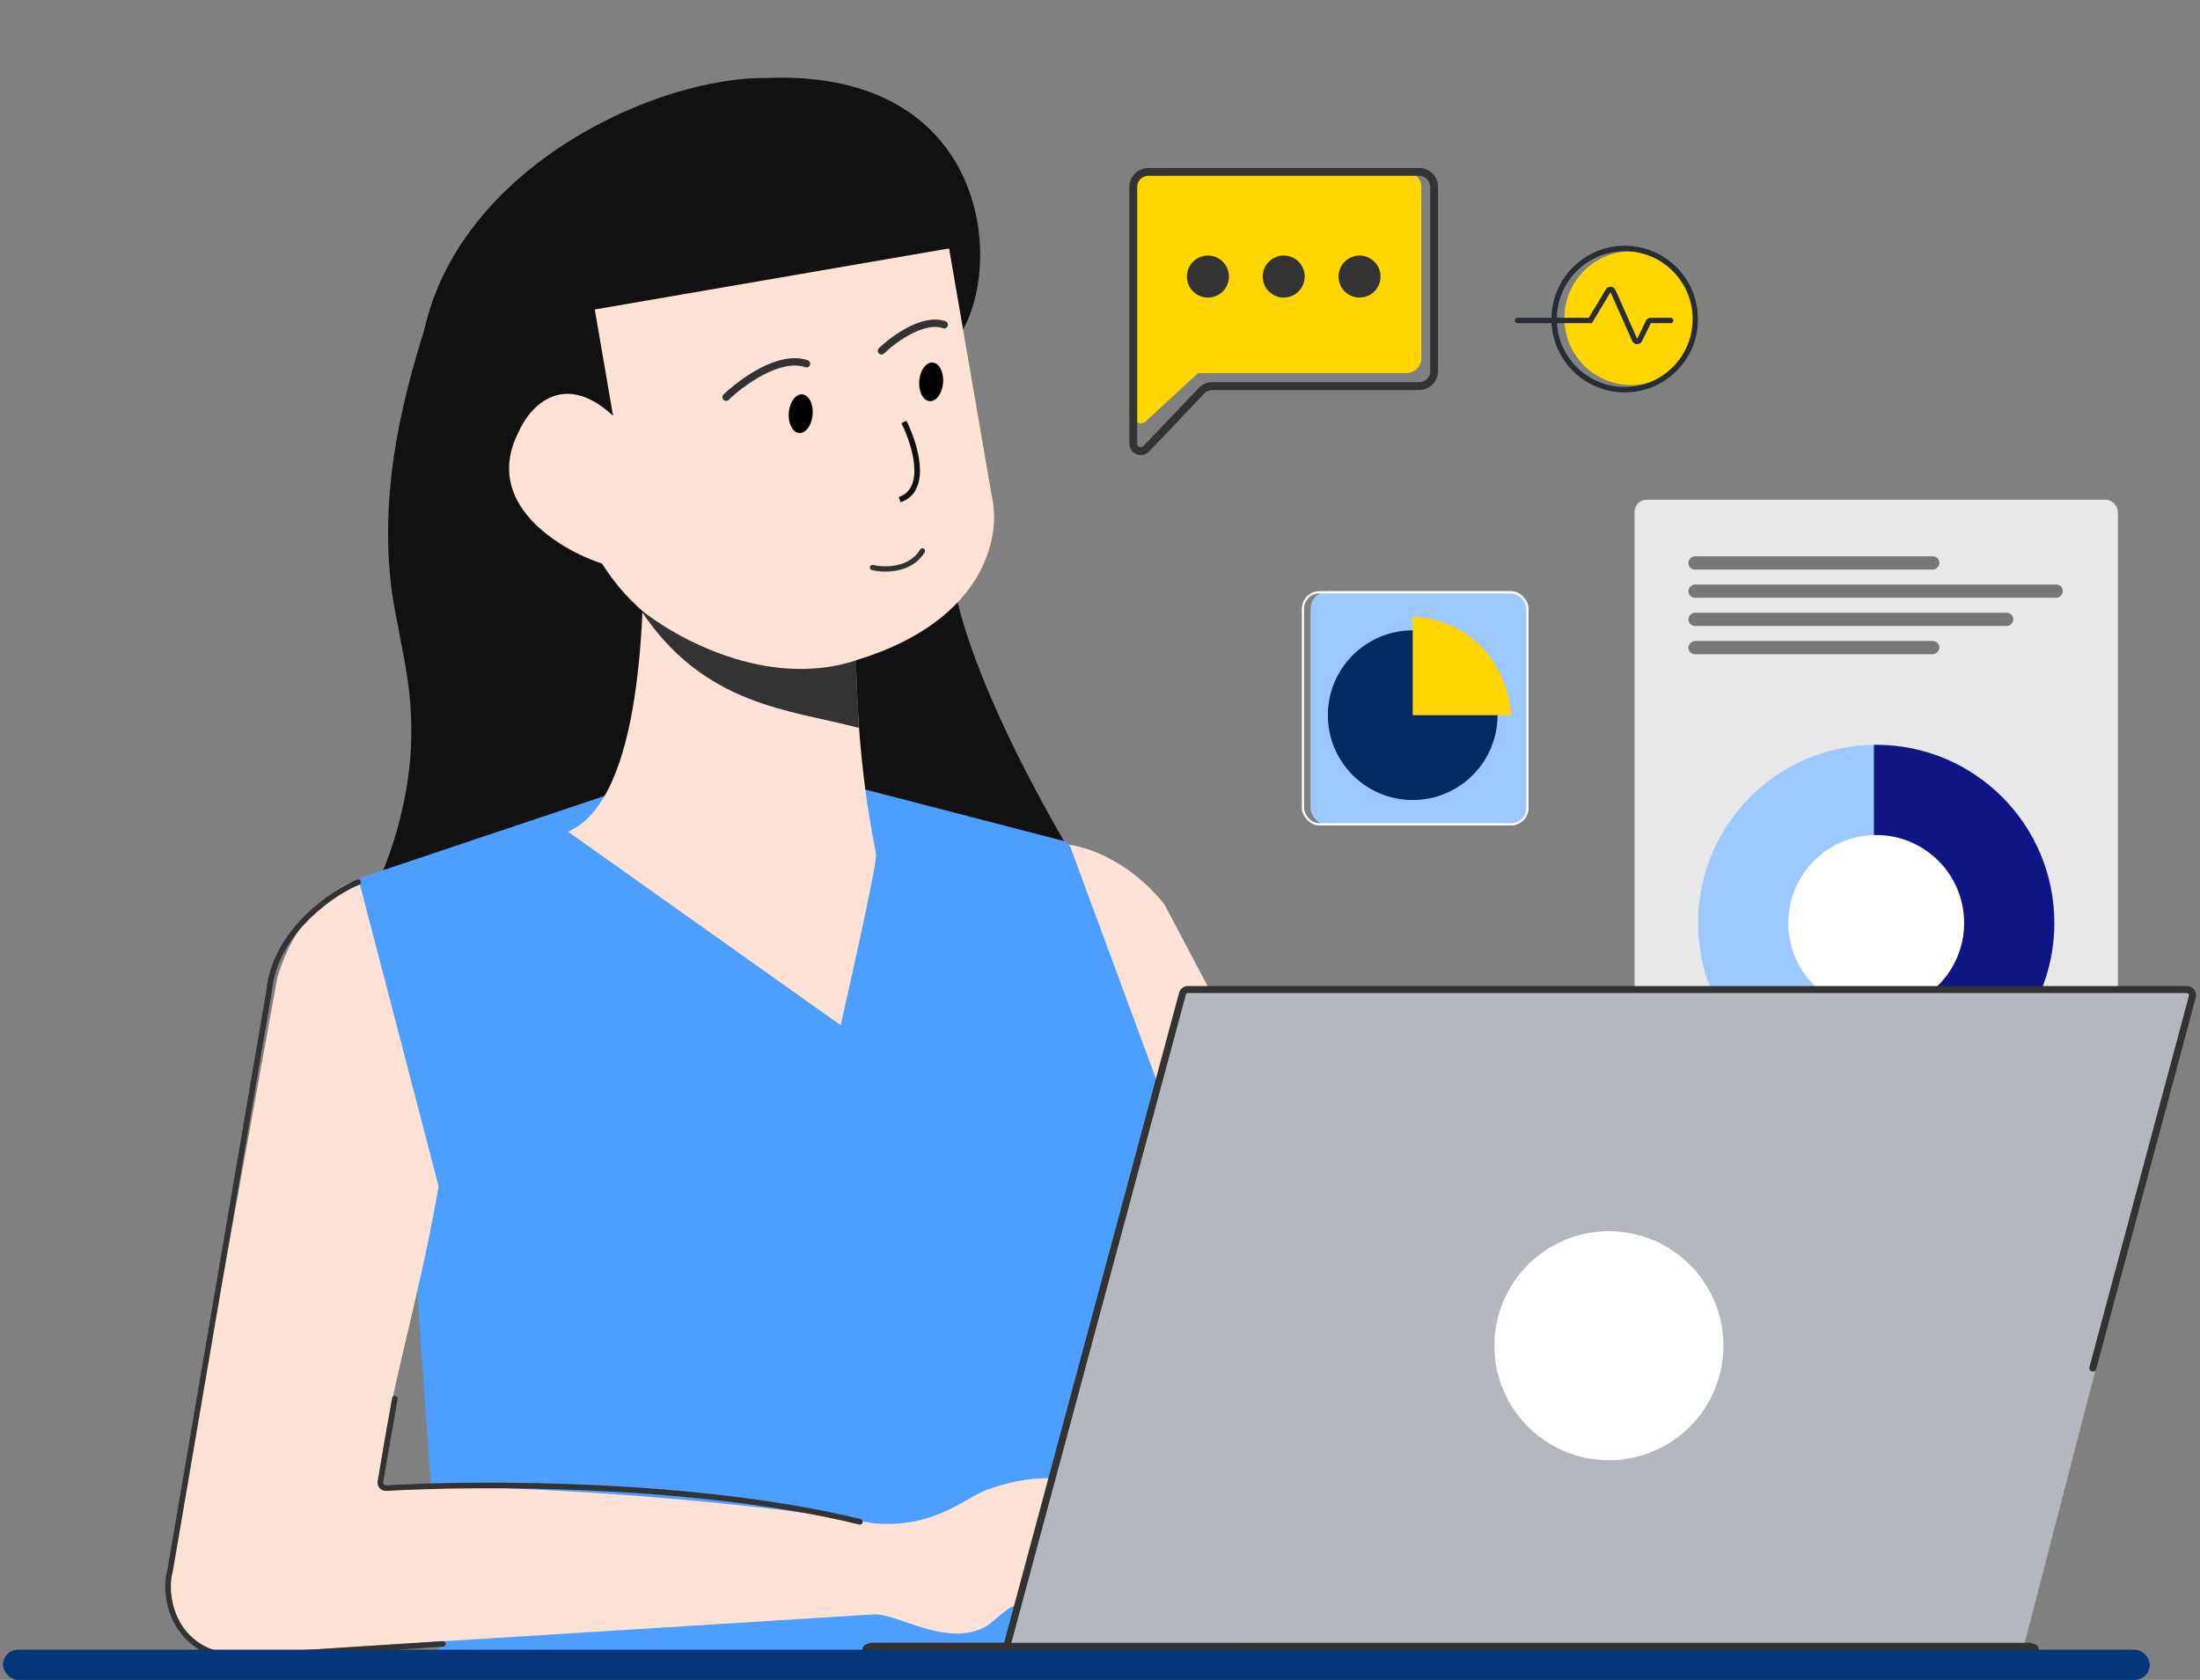
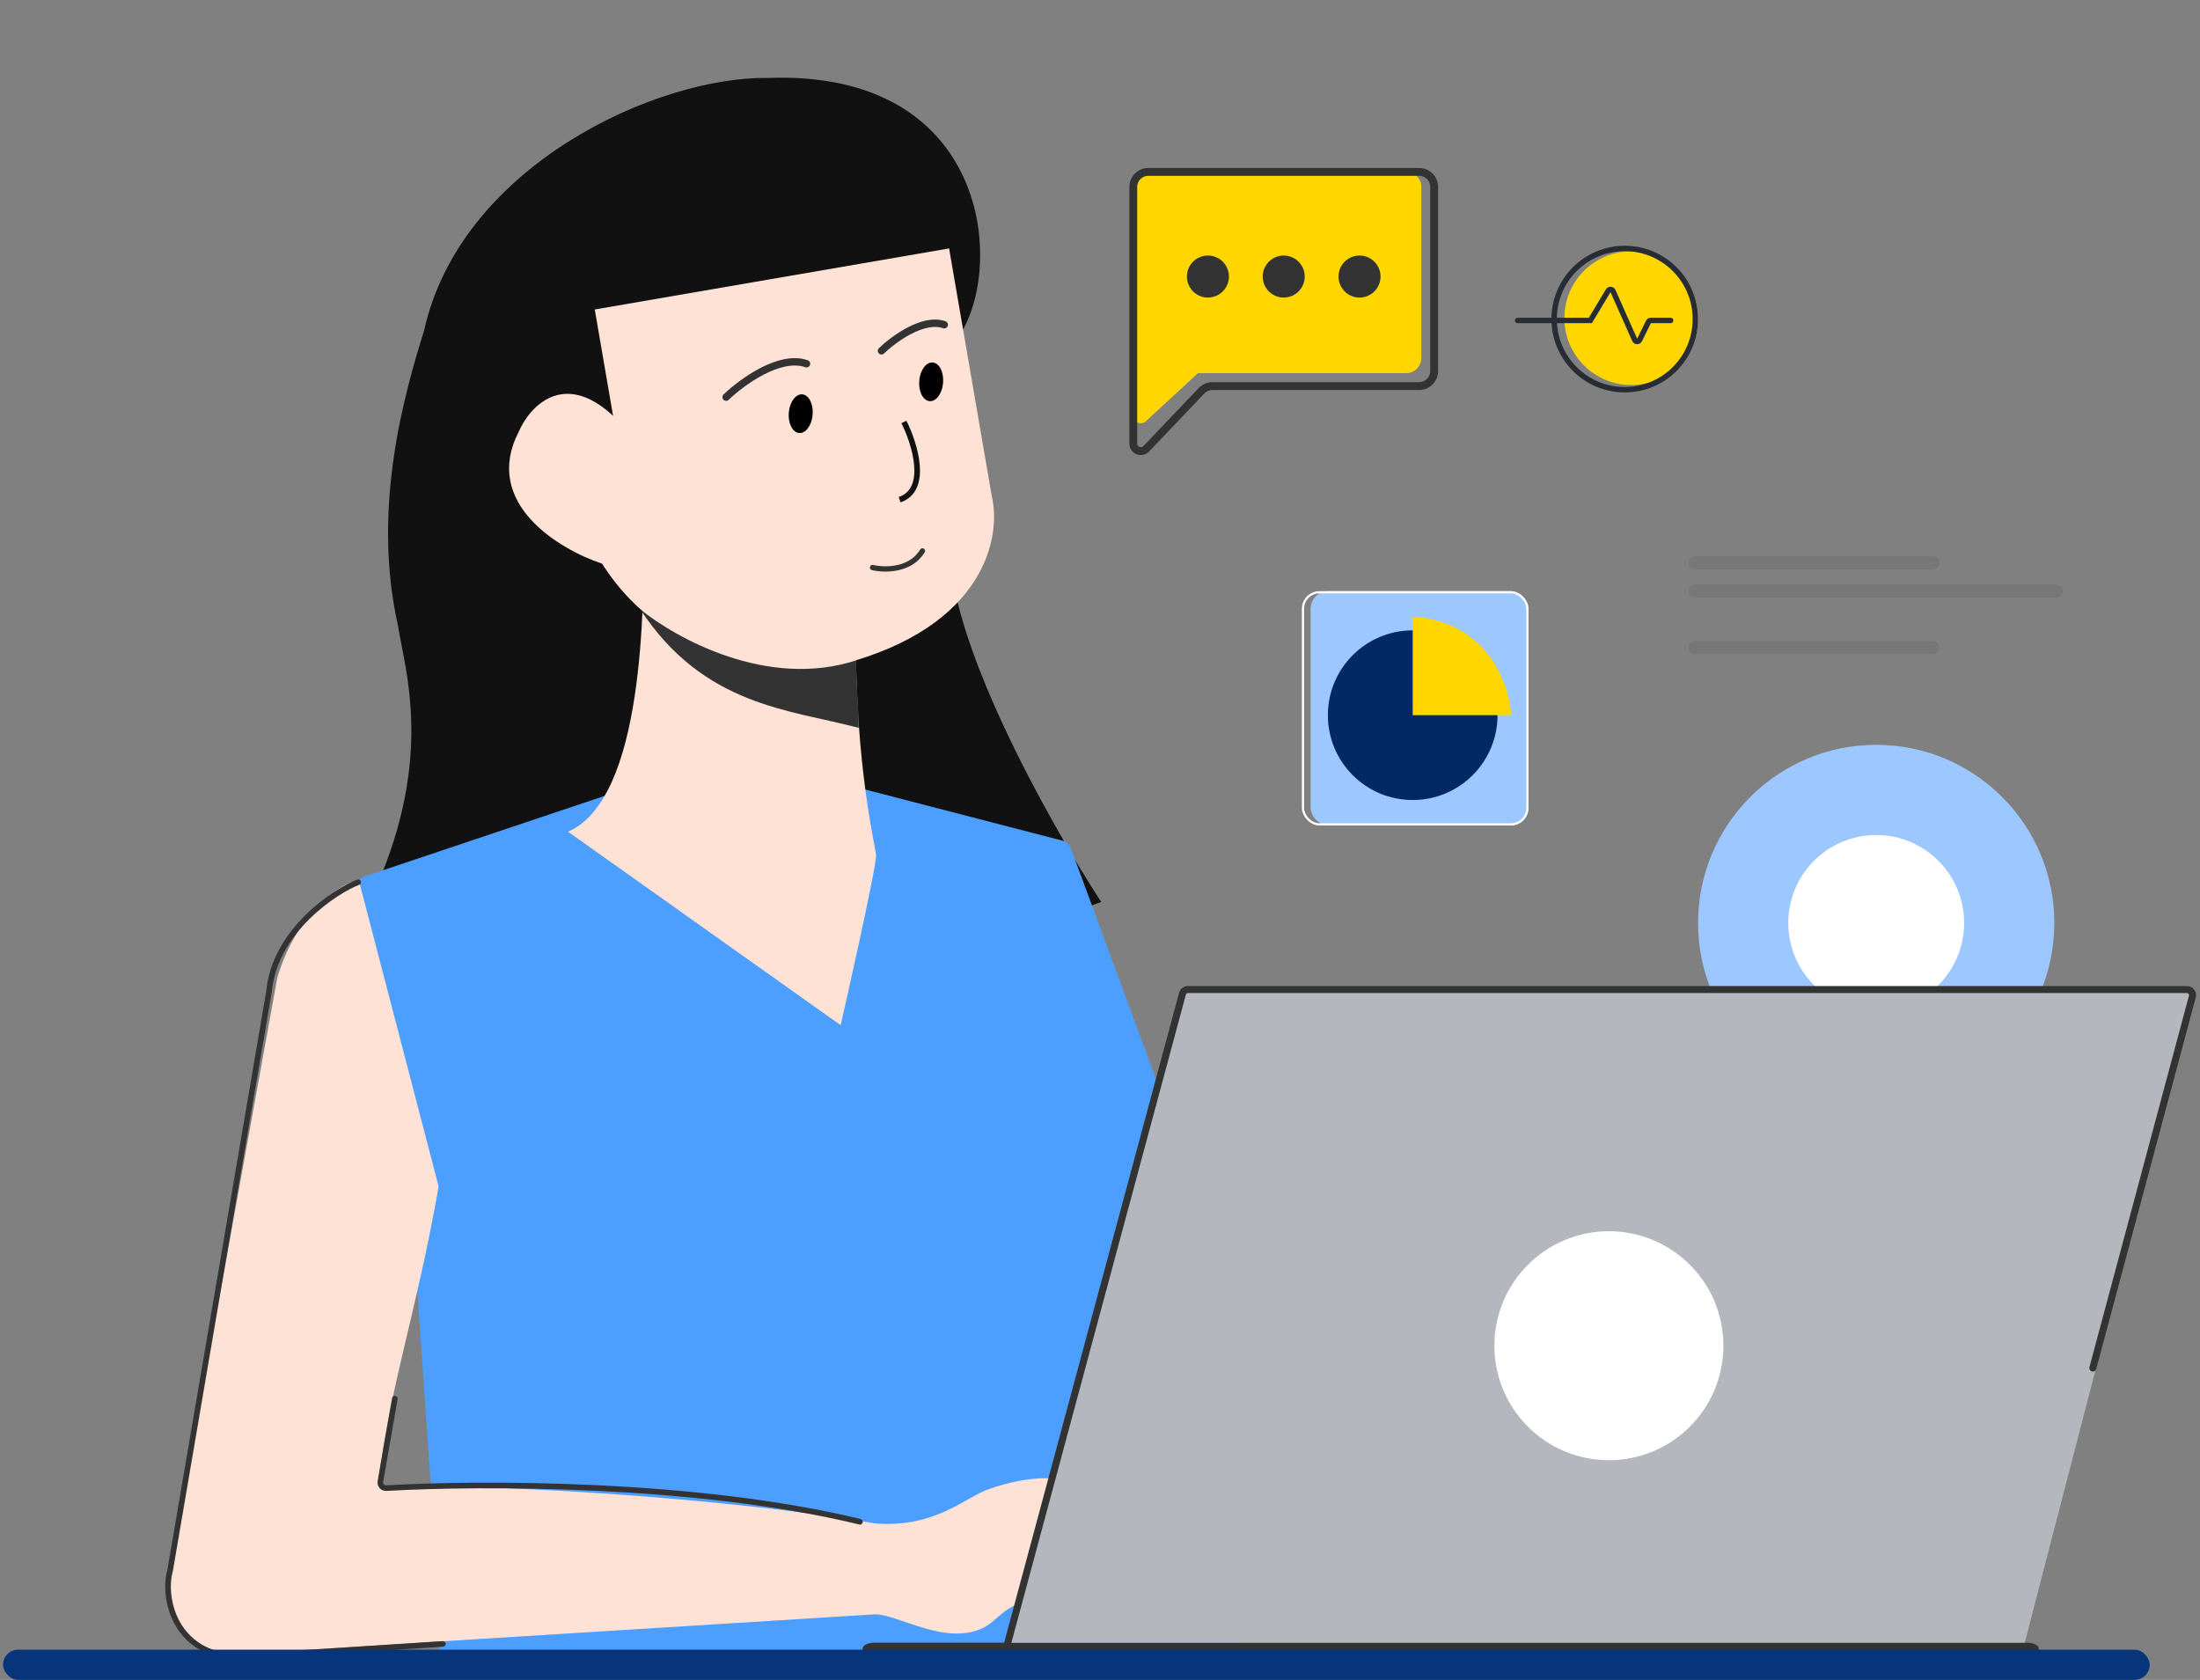
<svg xmlns="http://www.w3.org/2000/svg" width="203" height="155" viewBox="0 0 203 155" fill="none">
  <rect x="0" y="0" width="203" height="155" fill="#808080" stroke="none" />
  <g id="Group 8935">
    <g id="Group 8446">
-       <rect id="Rectangle 2875" x="150.825" y="46.11" width="44.593" height="60.398" rx="1.109" fill="#E8E8E8" />
      <g id="Group 8382">
        <circle id="Ellipse 218" cx="173.122" cy="85.16" r="16.436" fill="#9CC7FF" />
-         <path id="Subtract" fill-rule="evenodd" clip-rule="evenodd" d="M172.914 68.726V84.699L162.647 97.826C165.491 100.181 169.142 101.596 173.123 101.596C182.2 101.596 189.558 94.238 189.558 85.161C189.558 76.084 182.2 68.725 173.123 68.725C173.053 68.725 172.984 68.725 172.914 68.726Z" fill="#0E1585" />
        <circle id="Ellipse 220" cx="173.122" cy="85.16" r="8.114" fill="white" />
      </g>
      <rect id="Rectangle 2876" width="23.159" height="1.227" rx="0.614" transform="matrix(-1 0 0 1 178.951 51.328)" fill="#777777" />
      <rect id="Rectangle 2879" width="23.159" height="1.227" rx="0.614" transform="matrix(-1 0 0 1 178.951 59.139)" fill="#777777" />
      <rect id="Rectangle 2877" width="34.555" height="1.227" rx="0.614" transform="matrix(-1 0 0 1 190.348 53.932)" fill="#777777" />
-       <rect id="Rectangle 2878" width="29.982" height="1.227" rx="0.614" transform="matrix(-1 0 0 1 185.775 56.535)" fill="#777777" />
    </g>
    <g id="Group 8664">
      <g id="Group 8654">
        <path id="Union" fill-rule="evenodd" clip-rule="evenodd" d="M88.475 31.03C92.763 24.718 91.337 6.428 70.863 7.192C60.616 7.032 42.524 15.295 39.14 30.462C37.31 36.384 34.27 46.852 36.732 57.774C36.809 58.285 36.923 58.868 37.052 59.524C38.021 64.455 39.797 73.49 32.292 86.668C29.102 92.269 27.701 103.379 47.614 103.013L101.611 83.224C96.712 75.694 87.068 58.447 87.679 49.704L86.891 32.718L88.426 31.091C88.444 31.072 88.46 31.052 88.475 31.03Z" fill="#111111" />
        <path id="Vector 257" d="M91.52 45.81L87.576 22.922L54.88 28.556L56.57 38.365C51.94 34.075 48.828 37.579 47.851 39.867C44.493 46.431 51.587 50.696 55.554 52.007C61.716 61.719 72.903 62.236 77.726 61.28C90.895 57.813 92.409 49.522 91.52 45.81Z" fill="#FEE2D5" />
        <path id="Vector 464" d="M80.512 52.365C81.587 52.621 84.011 52.672 85.116 50.831" stroke="#333333" stroke-width="0.487" stroke-linecap="round" />
        <path id="Vector 429" d="M67 36.646C68.444 35.255 71.948 32.691 74.42 33.562" stroke="#333333" stroke-width="0.682" stroke-linecap="round" />
        <path id="Vector 430" d="M81.335 32.37C82.462 31.284 85.199 29.282 87.129 29.962" stroke="#333333" stroke-width="0.682" stroke-linecap="round" />
        <path id="Vector 271" d="M40.716 150.982L38.494 118.95C38.491 118.911 38.484 118.871 38.472 118.833L36.05 111.006C35.979 110.778 36.073 110.531 36.278 110.409L40.383 107.946C40.638 107.792 40.97 107.886 41.108 108.15L51.962 128.905C52.037 129.049 52.04 129.219 51.971 129.366L41.702 151.167C41.474 151.65 40.753 151.514 40.716 150.982Z" fill="#4C9EFF" />
-         <path id="Vector 272" d="M107.417 83.412C104.284 79.518 100.504 78.179 98.552 77.92C98.253 77.88 98.007 78.129 98.021 78.43L100.897 141.643C100.907 141.862 101.053 142.051 101.263 142.115L131.419 151.329C131.812 151.45 132.182 151.085 132.068 150.69L118.93 105.197C118.92 105.163 118.907 105.13 118.891 105.099L107.471 83.494C107.456 83.465 107.438 83.438 107.417 83.412Z" fill="#FEE2D5" />
        <path id="Vector 269" d="M33.609 80.876L57.174 72.971C57.246 72.947 57.321 72.931 57.396 72.923L73.397 71.248C73.521 71.235 73.645 71.244 73.765 71.275L98.081 77.578C98.409 77.663 98.675 77.903 98.793 78.222L107.335 101.355C107.361 101.426 107.379 101.499 107.39 101.574L114.328 152.572C114.413 153.194 113.929 153.748 113.301 153.748H41.541C40.969 153.748 40.505 153.284 40.505 152.712V109.782C40.505 109.69 40.492 109.597 40.468 109.508L32.939 82.133C32.794 81.602 33.088 81.05 33.609 80.876Z" fill="#4C9EFF" />
        <path id="Vector 258" d="M52.417 76.741C59.421 73.68 59.421 56.097 59.421 48.724L78.96 58.677C78.96 70.769 80.734 77.927 80.838 78.869C80.941 79.812 77.571 94.592 77.571 94.592L52.417 76.741Z" fill="#FEE2D5" />
        <path id="Vector 300" d="M82.114 60.431C82.907 60.734 84.811 61.157 86.08 60.431" stroke="#111111" stroke-width="0.518" stroke-linecap="round" stroke-linejoin="round" />
        <ellipse id="Ellipse 142" cx="1.125" cy="1.776" rx="1.125" ry="1.776" transform="matrix(-0.986 0.164 0.015 1 87.004 33.269)" fill="black" />
        <ellipse id="Ellipse 143" cx="1.125" cy="1.776" rx="1.125" ry="1.776" transform="matrix(-0.986 0.164 0.015 1 74.966 36.209)" fill="black" />
        <path id="Vector 259" d="M83.406 38.932C84.412 40.937 85.742 45.178 83.012 46.105" stroke="#111111" stroke-width="0.518" />
        <path id="Rectangle 2665" d="M79.589 152.121C79.589 151.814 80.087 151.566 80.701 151.566H187.012C187.627 151.566 188.125 151.814 188.125 152.121V153.193C188.125 153.5 187.627 153.748 187.012 153.748H80.701C80.087 153.748 79.589 153.5 79.589 153.193V152.121Z" fill="#333333" />
        <path id="Ellipse 81" d="M160.687 123.686C160.687 126.77 158.187 129.27 155.103 129.27C152.019 129.27 149.519 126.77 149.519 123.686C149.519 120.602 152.019 118.102 155.103 118.102C158.187 118.102 160.687 120.602 160.687 123.686Z" fill="white" />
        <path id="Vector 270" d="M25.588 90.203C27.174 84.918 30.45 82.081 32.619 81.323C32.882 81.231 33.153 81.399 33.224 81.669L40.447 109.371C40.465 109.443 40.468 109.52 40.455 109.594C38.327 121.556 36.121 127.305 34.904 136.713C34.861 137.046 35.142 137.333 35.478 137.305C42.618 136.712 66.549 138.091 80.72 140.564C86.426 141.014 89.179 138.036 91.321 137.371C102.623 133.526 104.143 142.103 104.556 145.329C104.566 145.411 104.556 145.492 104.526 145.568C103.782 147.466 102.823 146.292 101.903 145.449C103.017 149.107 100.259 147.537 98.79 146.823C98.484 146.674 98.171 146.897 98.14 147.237C97.981 149.012 97.187 150.028 96.138 148.952C93.805 146.561 92.398 149.338 90.803 150.158C87.317 151.951 82.801 148.902 80.72 148.952L22.591 152.576C15.372 152.653 15.039 147.104 15.775 144.32L25.588 90.203Z" fill="#FEE2D5" />
        <path id="Vector 138" d="M93.006 151.566L109.27 91.304H202.467L186.83 151.566H93.006Z" fill="#B4B7BD" />
        <path id="Vector 273" d="M33.049 81.4C31.022 82.167 25.349 85.829 24.823 91.482L15.693 144.933C14.926 147.562 16.224 154.405 25.294 152.696L40.866 151.682" stroke="#333333" stroke-width="0.518" stroke-linecap="round" stroke-linejoin="round" />
        <path id="Vector 274" d="M36.432 129.052L35.102 136.698C35.045 137.028 35.306 137.326 35.641 137.306C44.373 136.8 64.299 136.755 79.346 140.411" stroke="#333333" stroke-width="0.518" stroke-linecap="round" stroke-linejoin="round" />
        <path id="Vector 275" d="M92.976 151.622L109.11 91.687C109.171 91.461 109.376 91.304 109.61 91.304H201.792C202.133 91.304 202.381 91.627 202.293 91.956L193.111 126.228" stroke="#333333" stroke-width="0.649" stroke-linecap="round" stroke-linejoin="round" />
        <circle id="Ellipse 145" cx="148.457" cy="124.167" r="10.565" fill="white" />
        <rect id="Rectangle 2689" x="0.282" y="152.21" width="198.076" height="2.79" rx="1.395" fill="#06357C" />
        <path id="Vector 461" d="M78.995 60.93C70.809 63.604 62.346 58.879 59.07 56.211C64.949 65.183 72.923 65.471 79.238 67.16C79.238 65.435 79.028 63.733 78.995 60.93Z" fill="#333333" />
      </g>
    </g>
    <g id="Group 8500">
      <path id="Union_2" fill-rule="evenodd" clip-rule="evenodd" d="M105.96 15.861C105.193 15.861 104.571 16.483 104.571 17.249V28.62V33.039V38.355C104.571 38.96 105.292 39.275 105.736 38.865L110.546 34.427H129.761C130.528 34.427 131.149 33.805 131.149 33.039V17.249C131.149 16.483 130.528 15.861 129.761 15.861H105.96Z" fill="#FFD600" />
      <path id="Vector 418" d="M104.571 40.932V17.249C104.571 16.483 105.193 15.861 105.959 15.861H130.945C131.712 15.861 132.333 16.483 132.333 17.249V34.238C132.333 35.005 131.712 35.626 130.945 35.626H111.872C111.492 35.626 111.128 35.782 110.866 36.057L105.768 41.41C105.336 41.864 104.571 41.558 104.571 40.932Z" stroke="#333333" stroke-width="0.724" />
      <circle id="Ellipse 261" cx="111.458" cy="25.517" r="1.938" fill="#333333" />
      <circle id="Ellipse 262" cx="118.452" cy="25.517" r="1.938" fill="#333333" />
      <circle id="Ellipse 263" cx="125.447" cy="25.517" r="1.938" fill="#333333" />
    </g>
    <g id="Group 8920">
      <circle id="Ellipse 79" cx="150.518" cy="29.355" r="6.169" fill="#FFD600" />
      <g id="Group 2009">
        <circle id="Ellipse 77" cx="149.92" cy="29.442" r="6.516" stroke="#282D35" stroke-width="0.5" />
        <path id="Vector 130" d="M140.032 29.569H146.746L148.394 26.829C148.498 26.656 148.754 26.672 148.836 26.857L150.837 31.36C150.923 31.553 151.196 31.558 151.289 31.369L152.105 29.708C152.147 29.623 152.234 29.569 152.329 29.569H154.155" stroke="#282D35" stroke-width="0.5" stroke-linecap="round" />
      </g>
    </g>
    <g id="Group 8351">
      <rect id="Rectangle 2829" x="120.932" y="54.545" width="20.109" height="21.619" rx="1.628" fill="#9CC7FF" />
      <rect id="Rectangle 2830" x="120.227" y="54.647" width="20.712" height="21.416" rx="1.526" stroke="white" stroke-width="0.204" />
      <g id="Group 8350">
        <path id="Ellipse 96" d="M138.181 65.989C138.181 70.311 134.676 73.816 130.354 73.816C126.031 73.816 122.526 70.311 122.526 65.989C122.526 61.666 126.031 58.161 130.354 58.161C134.676 58.161 138.181 61.666 138.181 65.989Z" fill="#022964" />
        <path id="Vector 162" d="M130.354 65.988L130.354 56.895C137.253 57.345 139.29 63.145 139.446 65.988L130.354 65.988Z" fill="#FFD600" />
      </g>
    </g>
  </g>
</svg>